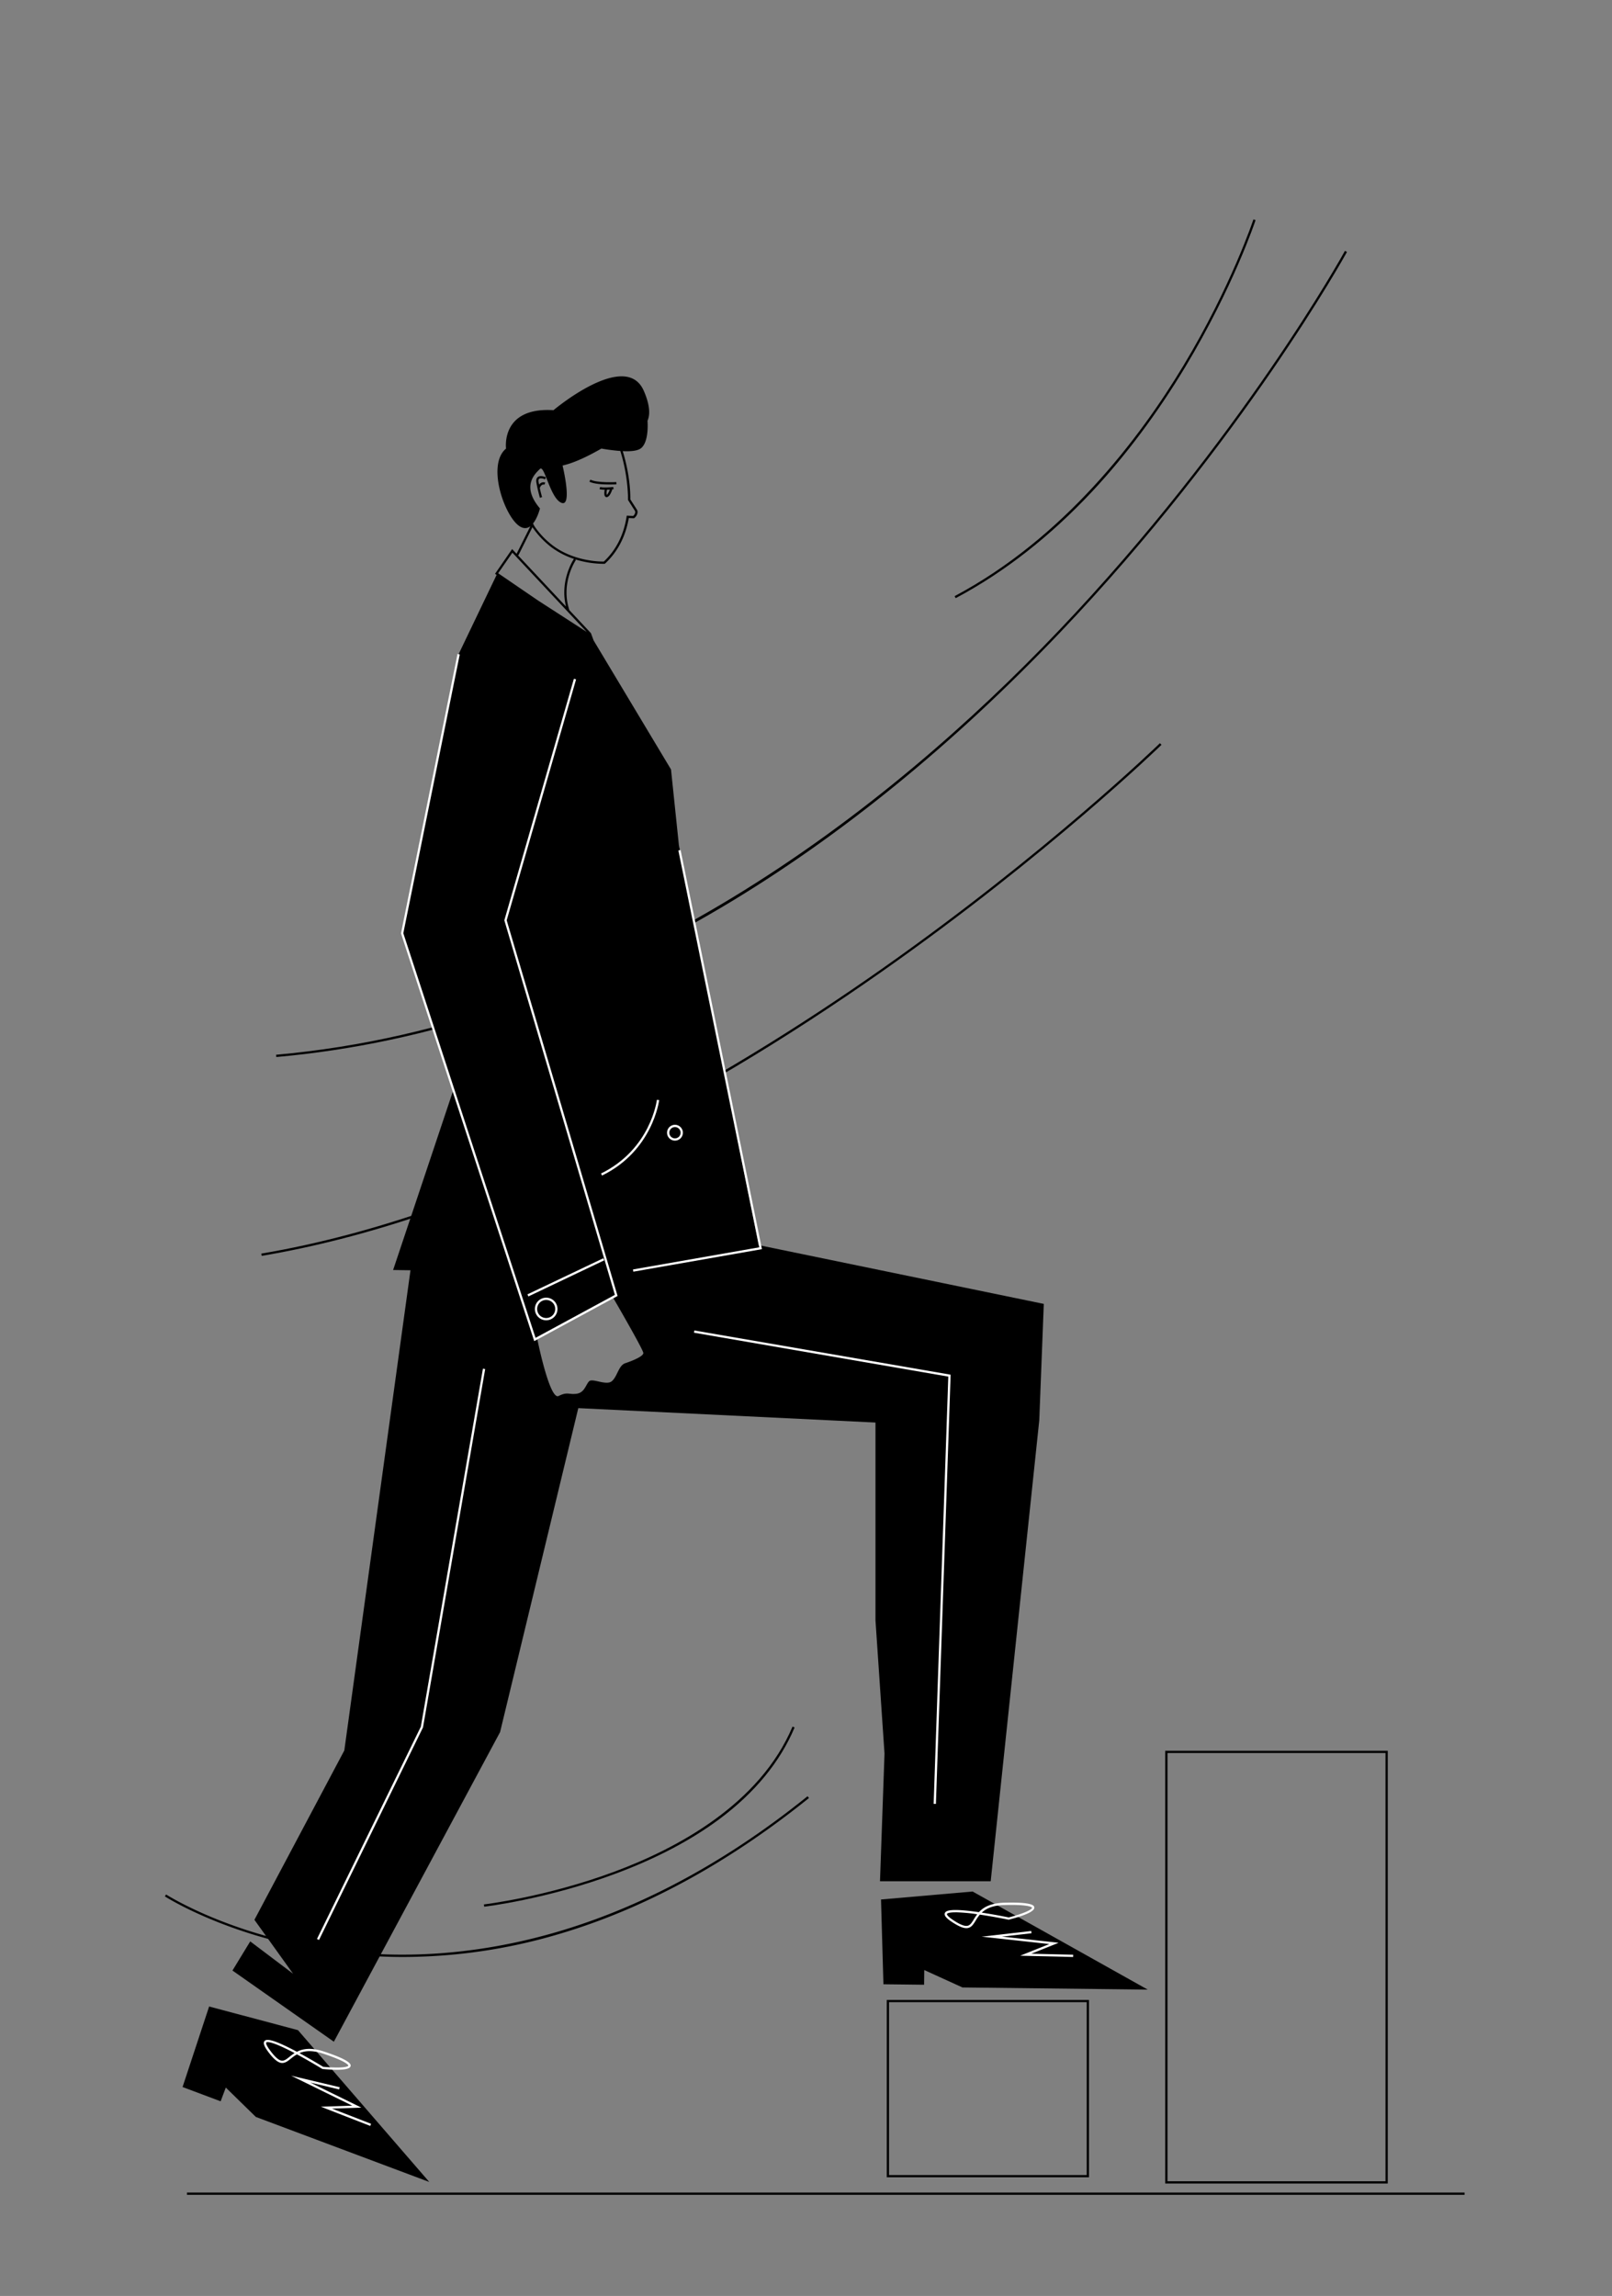
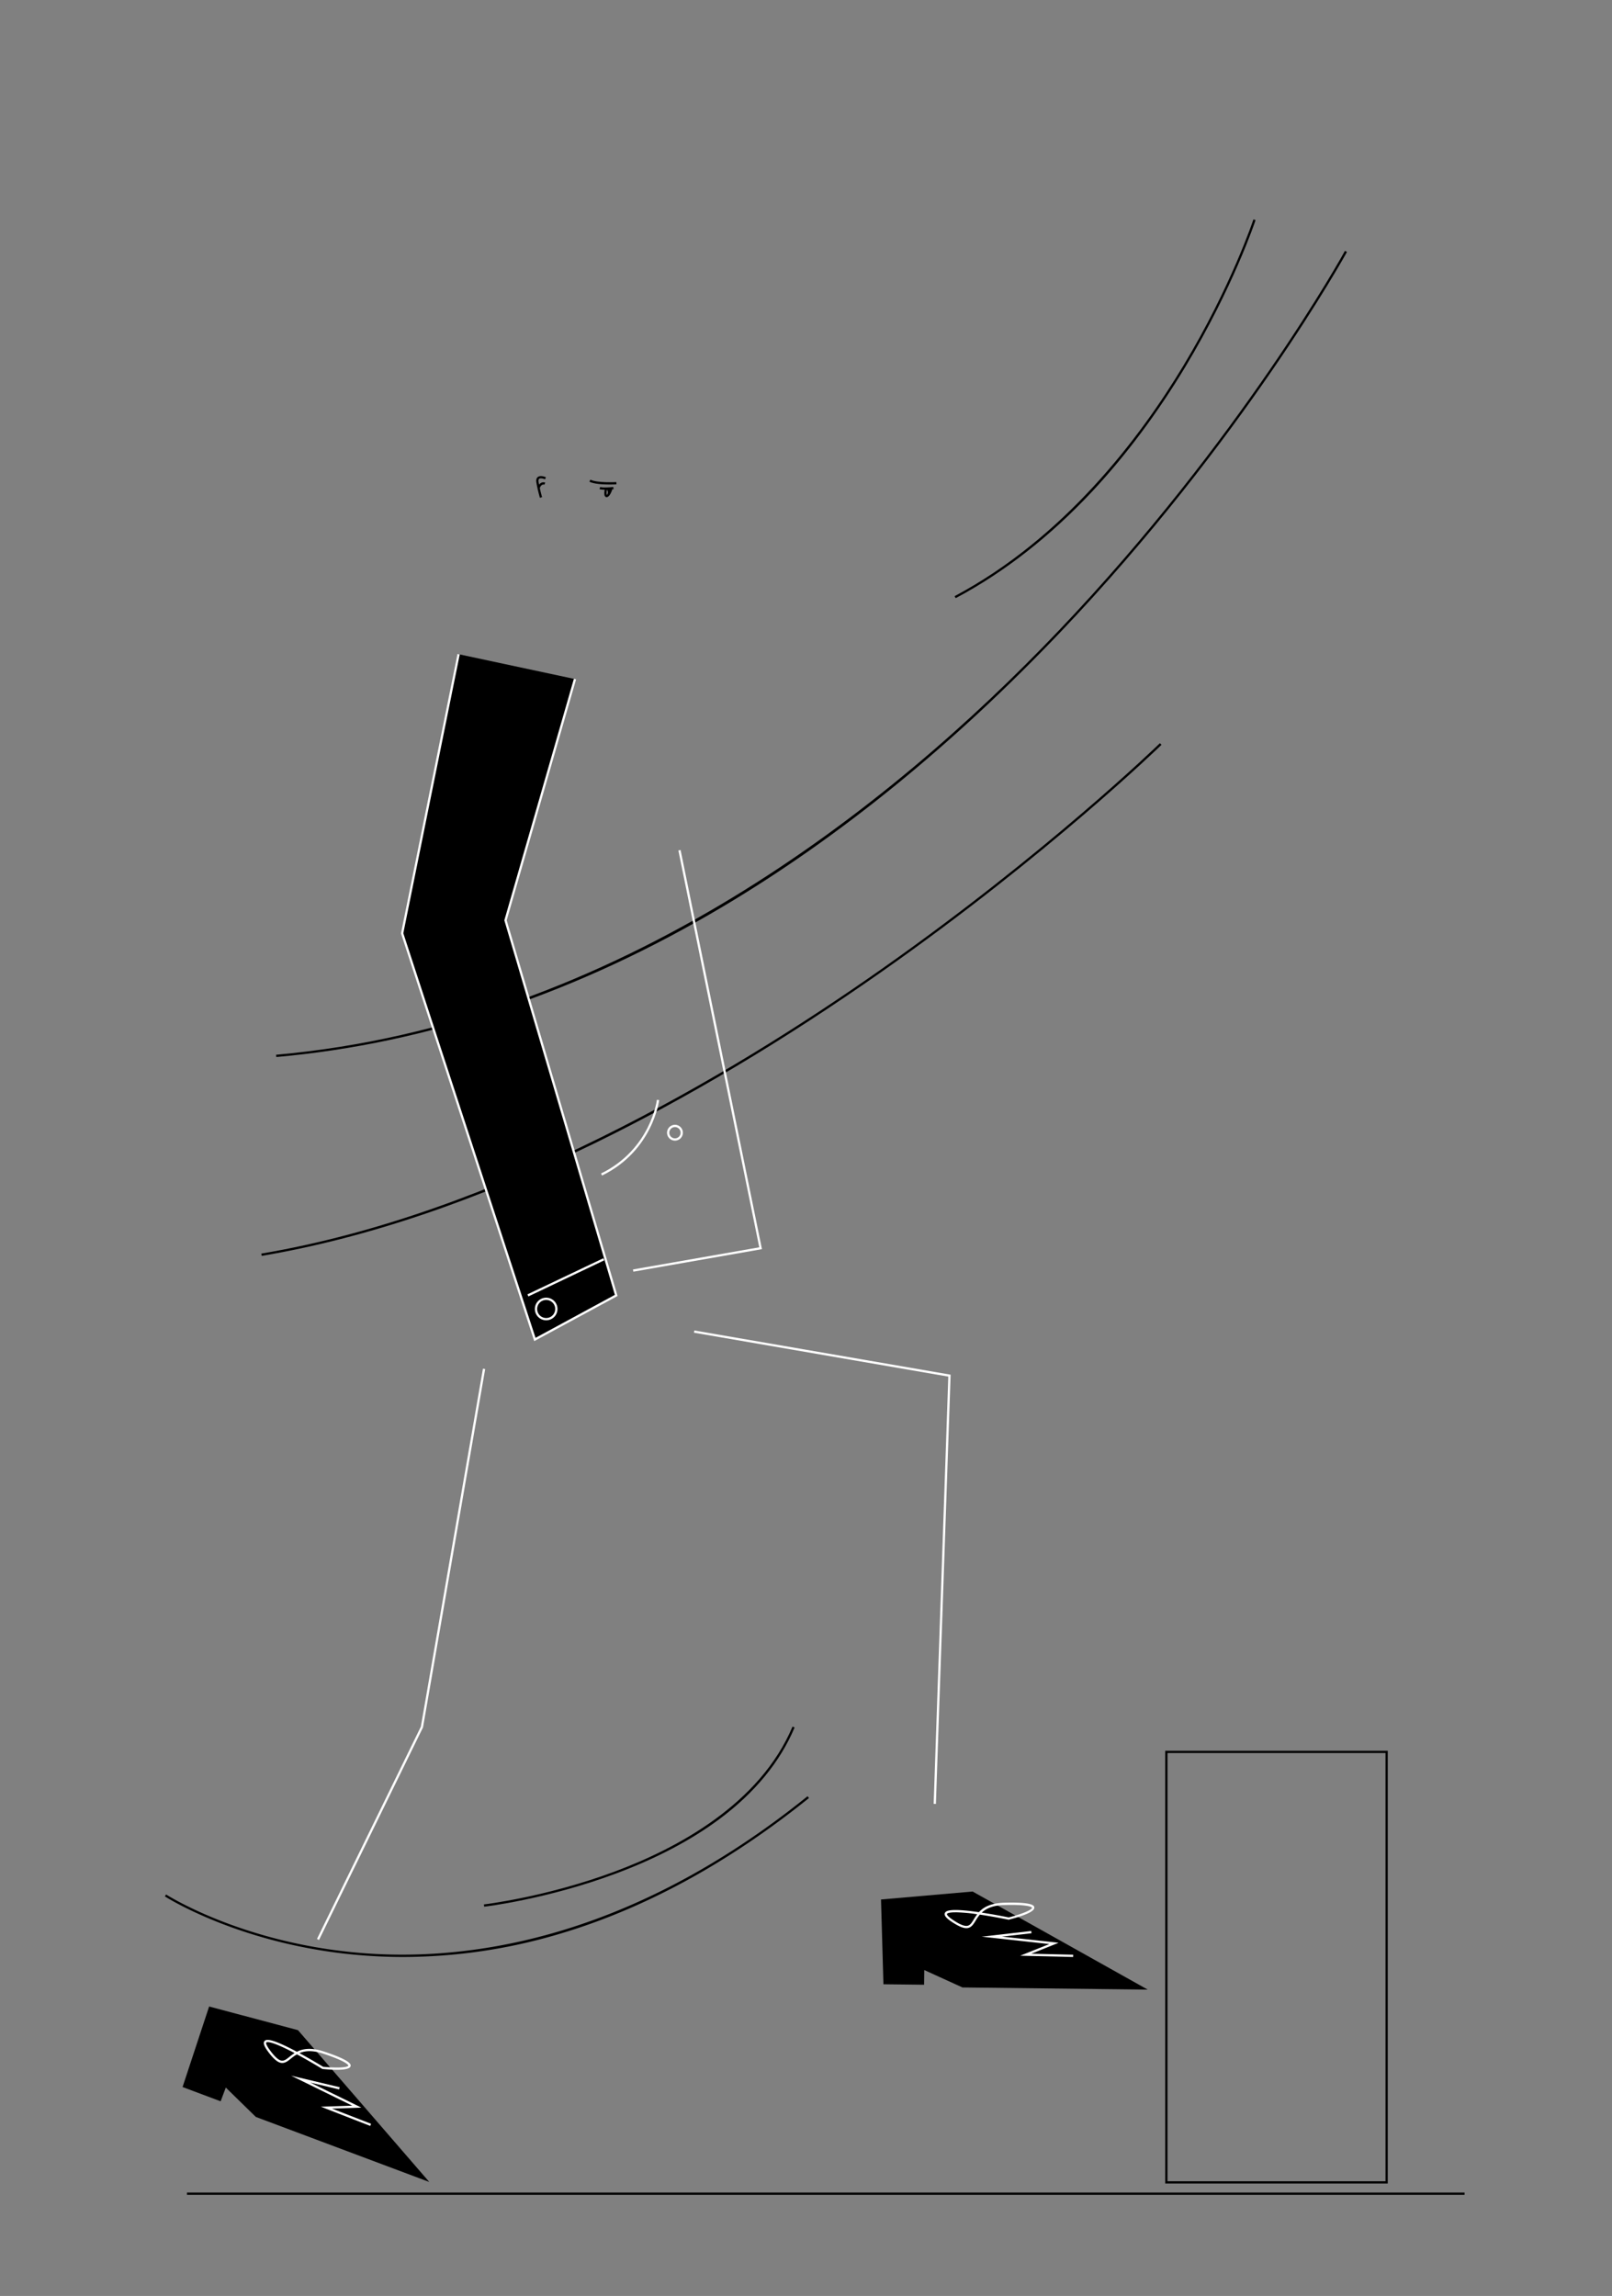
<svg xmlns="http://www.w3.org/2000/svg" id="Capa_1" data-name="Capa 1" viewBox="0 0 1427 2032">
  <rect x="0" y="0" width="1427" height="2032" fill="#808080" stroke="none" />
  <title>Mesa de trabajo 20</title>
  <path d="M357.06,1732q-22,0-43.91-2.1c-102.06-9.78-166.56-51.12-167.2-51.53l1.1-1.68c.63.42,64.79,41.51,166.4,51.23,93.77,9,239.53-7.72,401.42-138.17l1.26,1.56c-71.73,57.79-146.32,98.33-221.72,120.51A485.91,485.91,0,0,1,357.06,1732Z" />
  <path d="M428.61,1687.49l-.22-2c.54-.07,55.11-6.51,115.8-29.09,55.91-20.8,128.6-60,157.39-128.31l1.84.78c-12.84,30.5-35.3,57.83-66.76,81.21-25.13,18.68-56,34.9-91.81,48.21C483.94,1681,429.16,1687.43,428.61,1687.49Z" />
  <path d="M244.59,935.5l-.18-2C546.79,906.67,787.94,714.68,937,558.35,1098.54,388.9,1189.72,223.67,1190.62,222l1.76,1c-.91,1.65-92.19,167.08-253.91,336.71-95,99.64-195.34,181.22-298.27,242.48C511.51,878.77,378.4,923.62,244.59,935.5Z" />
  <path d="M231.67,1111.49l-.34-2c207.48-35.09,412.71-156,548.35-251.33,147-103.26,246.14-199.44,247.12-200.4l1.4,1.44c-1,1-100.26,97.25-247.38,200.6-86.4,60.7-172.17,111.93-254.91,152.27C422.45,1062.52,323.46,1096,231.67,1111.49Z" />
  <path d="M846,529.38l-.94-1.76c96.91-51.55,163.67-139.46,202.61-204.14,42.21-70.09,61.72-128.71,61.91-129.29l1.9.62c-.19.59-19.77,59.42-62.09,129.71C1024.5,365.8,996.77,402.91,967,434.81,929.65,474.7,889,506.52,846,529.38Z" />
  <polygon points="861 1674.07 779.91 1681.12 782.04 1756.15 818.04 1756.57 818.19 1743.57 852.01 1758.97 1016 1760.88 861 1674.07" />
  <polygon points="263.78 1796.77 185.13 1775.82 161.61 1847.1 195.32 1859.74 199.88 1847.57 226.45 1873.55 380.01 1931.13 263.78 1796.77" />
-   <path d="M672.81,1102.23l-1.2-.25h0L601,748.18,594,681,525.48,566.79l-2.37-6.43-19.33-20.62.17,0c-7.85-24,5.73-43.92,5.87-44.12l-1-.68A86.19,86.19,0,0,0,534,499h1l.37,0,.27-.25c11.08-10.24,18.14-23.9,21-40.26l4.64.19.29-.23c2.54-2,3.54-5.33,2.24-7.38L558,442a126.51,126.51,0,0,0-.64-12.86,158.65,158.65,0,0,0-6.1-29.85c6.9.32,12.66-.23,15.71-2.26,5.3-3.54,6.9-14.11,6.24-24.63,2.33-5.32,2.3-13.57-3.24-26.37-16-37-80,17-80,17-47-3-42,34-42,34-17,14-2,58,11,68,4.24,3.27,7.75,2.8,10.54.69L457.3,490.15l-3.94-4.2-15.14,21.91,1.39.95L405,581l32,277.09L348,1124l15.37.23-58.57,425-79.58,149.88,34.24,47.74-37.95-28.64L205.78,1744l89.77,63,147.13-274,69.25-286.75L775,1259v175l8,118-4,113h98l43-408,4-103ZM478,415c4-4,9,26,19,30s1-33,1-33c10.45-2.27,23.39-8.68,34.38-15a166.54,166.54,0,0,0,16.75,2.13,151.65,151.65,0,0,1,6.76,39.48c0,1.26.05,2.52,0,3.79l2,3.18,4.17,6.54c.63,1,.14,3-1.52,4.5l-3.65-.15-2.07-.09c-.09.67-.2,1.33-.31,2-2.39,13.93-8.23,27.65-20,38.63-3.21.05-27.08-.09-46-14.86a73.61,73.61,0,0,1-14.63-15.29,19.14,19.14,0,0,1-2-3.57C476,458.16,478,450,478,450,461,430,474,419,478,415Zm-19.11,76.45,12.45-24.9q.45.76,1,1.47a75.87,75.87,0,0,0,15,15.71,69.09,69.09,0,0,0,20.72,10.89c-1.32,2-12.55,20-7,42.22l-42.88-45.75Zm-5.29-2.32,65.78,70.17-43.05-27.82L441,507.35Zm99.9,717.37c-6,2-7,12-12,16s-17-3-20,0c-2,2-3.17,6-5.9,8.57a9.1,9.1,0,0,1-5.1,2.43c-7,1-8-2-16,2s-19-51-19-51l58.86-31.15,8.55-4.52s26.59,45.67,26.59,48.67S559.5,1204.5,553.5,1206.5Z" />
  <path d="M477.85,432a4.94,4.94,0,0,1,2.25-3,2.4,2.4,0,0,1,1.75,0l.83-1.81a4.22,4.22,0,0,0-3.32,0,5,5,0,0,0-2.15,1.78c-.14-.68-.27-1.39-.4-2.11-.19-1.08-.26-2.49.5-3.09,1.22-.95,4.2,0,5.14.45l.82-1.82c-.49-.22-4.8-2.07-7.19-.2-1.24,1-1.66,2.66-1.23,5a134.17,134.17,0,0,0,3.09,13.36l1.91-.57S478.88,436.71,477.85,432Z" />
  <path d="M545.71,428.64l-.13-2c-.16,0-16.8,1-22.92-2.11l-.9,1.79c4.11,2.07,12.1,2.48,17.72,2.48C542.9,428.81,545.44,428.66,545.71,428.64Z" />
-   <path d="M542.89,431c-2.44.27-9.29.8-11.57,0l-.64,1.9a16.91,16.91,0,0,0,4.59.5c-.31,1.81-.62,4.67.34,5.87A1.73,1.73,0,0,0,537,440c2.46,0,4.28-4.67,5-6.68l-.48-.16,1.64-.17Zm-5.78,7a11.33,11.33,0,0,1,.2-4.57c.88,0,1.74-.07,2.52-.12C538.92,435.79,537.7,437.74,537.11,438Z" />
-   <path d="M964,1927H785V1770H964Zm-177-2H962V1772H787Z" />
+   <path d="M542.89,431c-2.44.27-9.29.8-11.57,0l-.64,1.9a16.91,16.91,0,0,0,4.59.5c-.31,1.81-.62,4.67.34,5.87A1.73,1.73,0,0,0,537,440c2.46,0,4.28-4.67,5-6.68l-.48-.16,1.64-.17Zm-5.78,7a11.33,11.33,0,0,1,.2-4.57C538.92,435.79,537.7,437.74,537.11,438Z" />
  <path d="M1228.5,1932.5h-197v-383h197Zm-195-2h193v-379h-193Z" />
  <rect x="165.5" y="1940.5" width="1131" height="2" />
  <path d="M855.44,1706.48c-3.11,0-7.22-1.8-13-5.65-5-3.33-6.84-5.71-6-7.72.93-2.22,5.17-4.32,29.9-.79l.25,0c3.95-4.26,10.25-8,22.37-8.36,25.95-.73,26.45,2.81,26.64,4.14.45,3.22-7.07,6.86-22.36,10.83l-.22.06-.23,0c-.13,0-12.49-2.59-25.4-4.48a39.29,39.29,0,0,0-3.72,5.32c-1.92,3.12-3.58,5.82-6.71,6.5A6.84,6.84,0,0,1,855.44,1706.48Zm-9.66-14c-6.39,0-7.35,1.09-7.49,1.43-.06.15-.41,1.5,5.27,5.29,6.19,4.13,10.32,5.78,13,5.2,2.3-.51,3.69-2.75,5.44-5.6a50.85,50.85,0,0,1,3.09-4.61A146.51,146.51,0,0,0,845.78,1692.45Zm23.32.28c11.48,1.73,22.19,3.9,23.88,4.24,17.2-4.48,20.76-7.75,20.65-8.55,0,0-.72-3.08-24.6-2.42C878.69,1686.29,872.86,1689.21,869.1,1692.73Z" fill="#fff" />
  <polygon points="949.98 1732 903.1 1730.88 928.91 1720.56 868.99 1714.02 912.89 1709.01 913.12 1710.99 887.01 1713.98 937.09 1719.44 912.9 1729.12 950.03 1730 949.98 1732" fill="#fff" />
  <path d="M298.3,1831.85q-5.22,0-12.66-.69l-.23,0-.2-.12c-.11-.07-10.86-6.68-22.36-12.85a40.33,40.33,0,0,0-5.31,3.74c-2.86,2.28-5.34,4.25-8.52,3.83s-7-3.56-11.79-10.1c-3.56-4.83-4.49-7.7-3-9.3,1.63-1.78,6.33-2.31,28.38,9.43l.23.11c5.16-2.65,12.37-4,23.88-.24,24.64,8.14,23.91,11.63,23.64,12.95C309.89,1830.76,305.85,1831.85,298.3,1831.85Zm-12.24-2.66c17.7,1.64,22.17-.23,22.33-1,0,0,.38-3.14-22.31-10.65-9.82-3.24-16.3-2.48-21-.45C275.26,1822.61,284.59,1828.29,286.06,1829.19ZM237,1807.35c-.84,0-1.16.21-1.27.33s-.9,1.26,3.15,6.76c4.42,6,7.74,9,10.44,9.3,2.34.31,4.4-1.33,7-3.41a50.91,50.91,0,0,1,4.47-3.28C245.13,1808.79,239.2,1807.35,237,1807.35Z" fill="#fff" />
  <polygon points="327.75 1881.52 284.05 1864.52 311.83 1863.59 257.71 1837.06 300.69 1847.28 300.23 1849.22 274.67 1843.15 319.91 1865.32 293.87 1866.19 328.47 1879.65 327.75 1881.52" fill="#fff" />
  <polygon points="282.4 1716.94 280.6 1716.06 372.54 1528.19 427.51 1211.33 429.49 1211.67 374.46 1528.81 374.4 1528.94 282.4 1716.94" fill="#fff" />
  <polygon points="560.67 1125.48 560.33 1123.52 672.13 1103.92 600.52 752.7 602.48 752.3 674.5 1105.54 560.67 1125.48" fill="#fff" />
  <polygon points="828.5 1596.53 826.5 1596.47 839.47 1218.34 614.33 1179.48 614.67 1177.52 841.53 1216.66 828.5 1596.53" fill="#fff" />
  <path d="M532.94,1040.4l-.88-1.8c44-21.51,49.4-64.78,49.45-65.21l2,.22C583.44,974.06,577.91,1018.41,532.94,1040.4Z" fill="#fff" />
  <path d="M597.5,1009.5a7,7,0,1,1,7-7A7,7,0,0,1,597.5,1009.5Zm0-12a5,5,0,1,0,5,5A5,5,0,0,0,597.5,997.5Z" fill="#fff" />
  <polyline points="406 579 356 826 473.5 1185.5 545.5 1146.5 447.5 814.5 509 601" />
  <polygon points="472.92 1186.95 354.97 826.06 405.02 578.8 406.98 579.2 357.03 825.94 474.08 1184.05 544.31 1146.01 446.46 814.5 446.54 814.22 508.04 600.72 509.96 601.28 448.54 814.5 546.69 1146.99 472.92 1186.95" fill="#fff" />
  <rect x="463.74" y="1129.48" width="74.37" height="2" transform="translate(-437.2 324.98) rotate(-25.45)" fill="#fff" />
  <path d="M483.5,1168.5a10,10,0,1,1,10-10A10,10,0,0,1,483.5,1168.5Zm0-18a8,8,0,1,0,8,8A8,8,0,0,0,483.5,1150.5Z" fill="#fff" />
</svg>